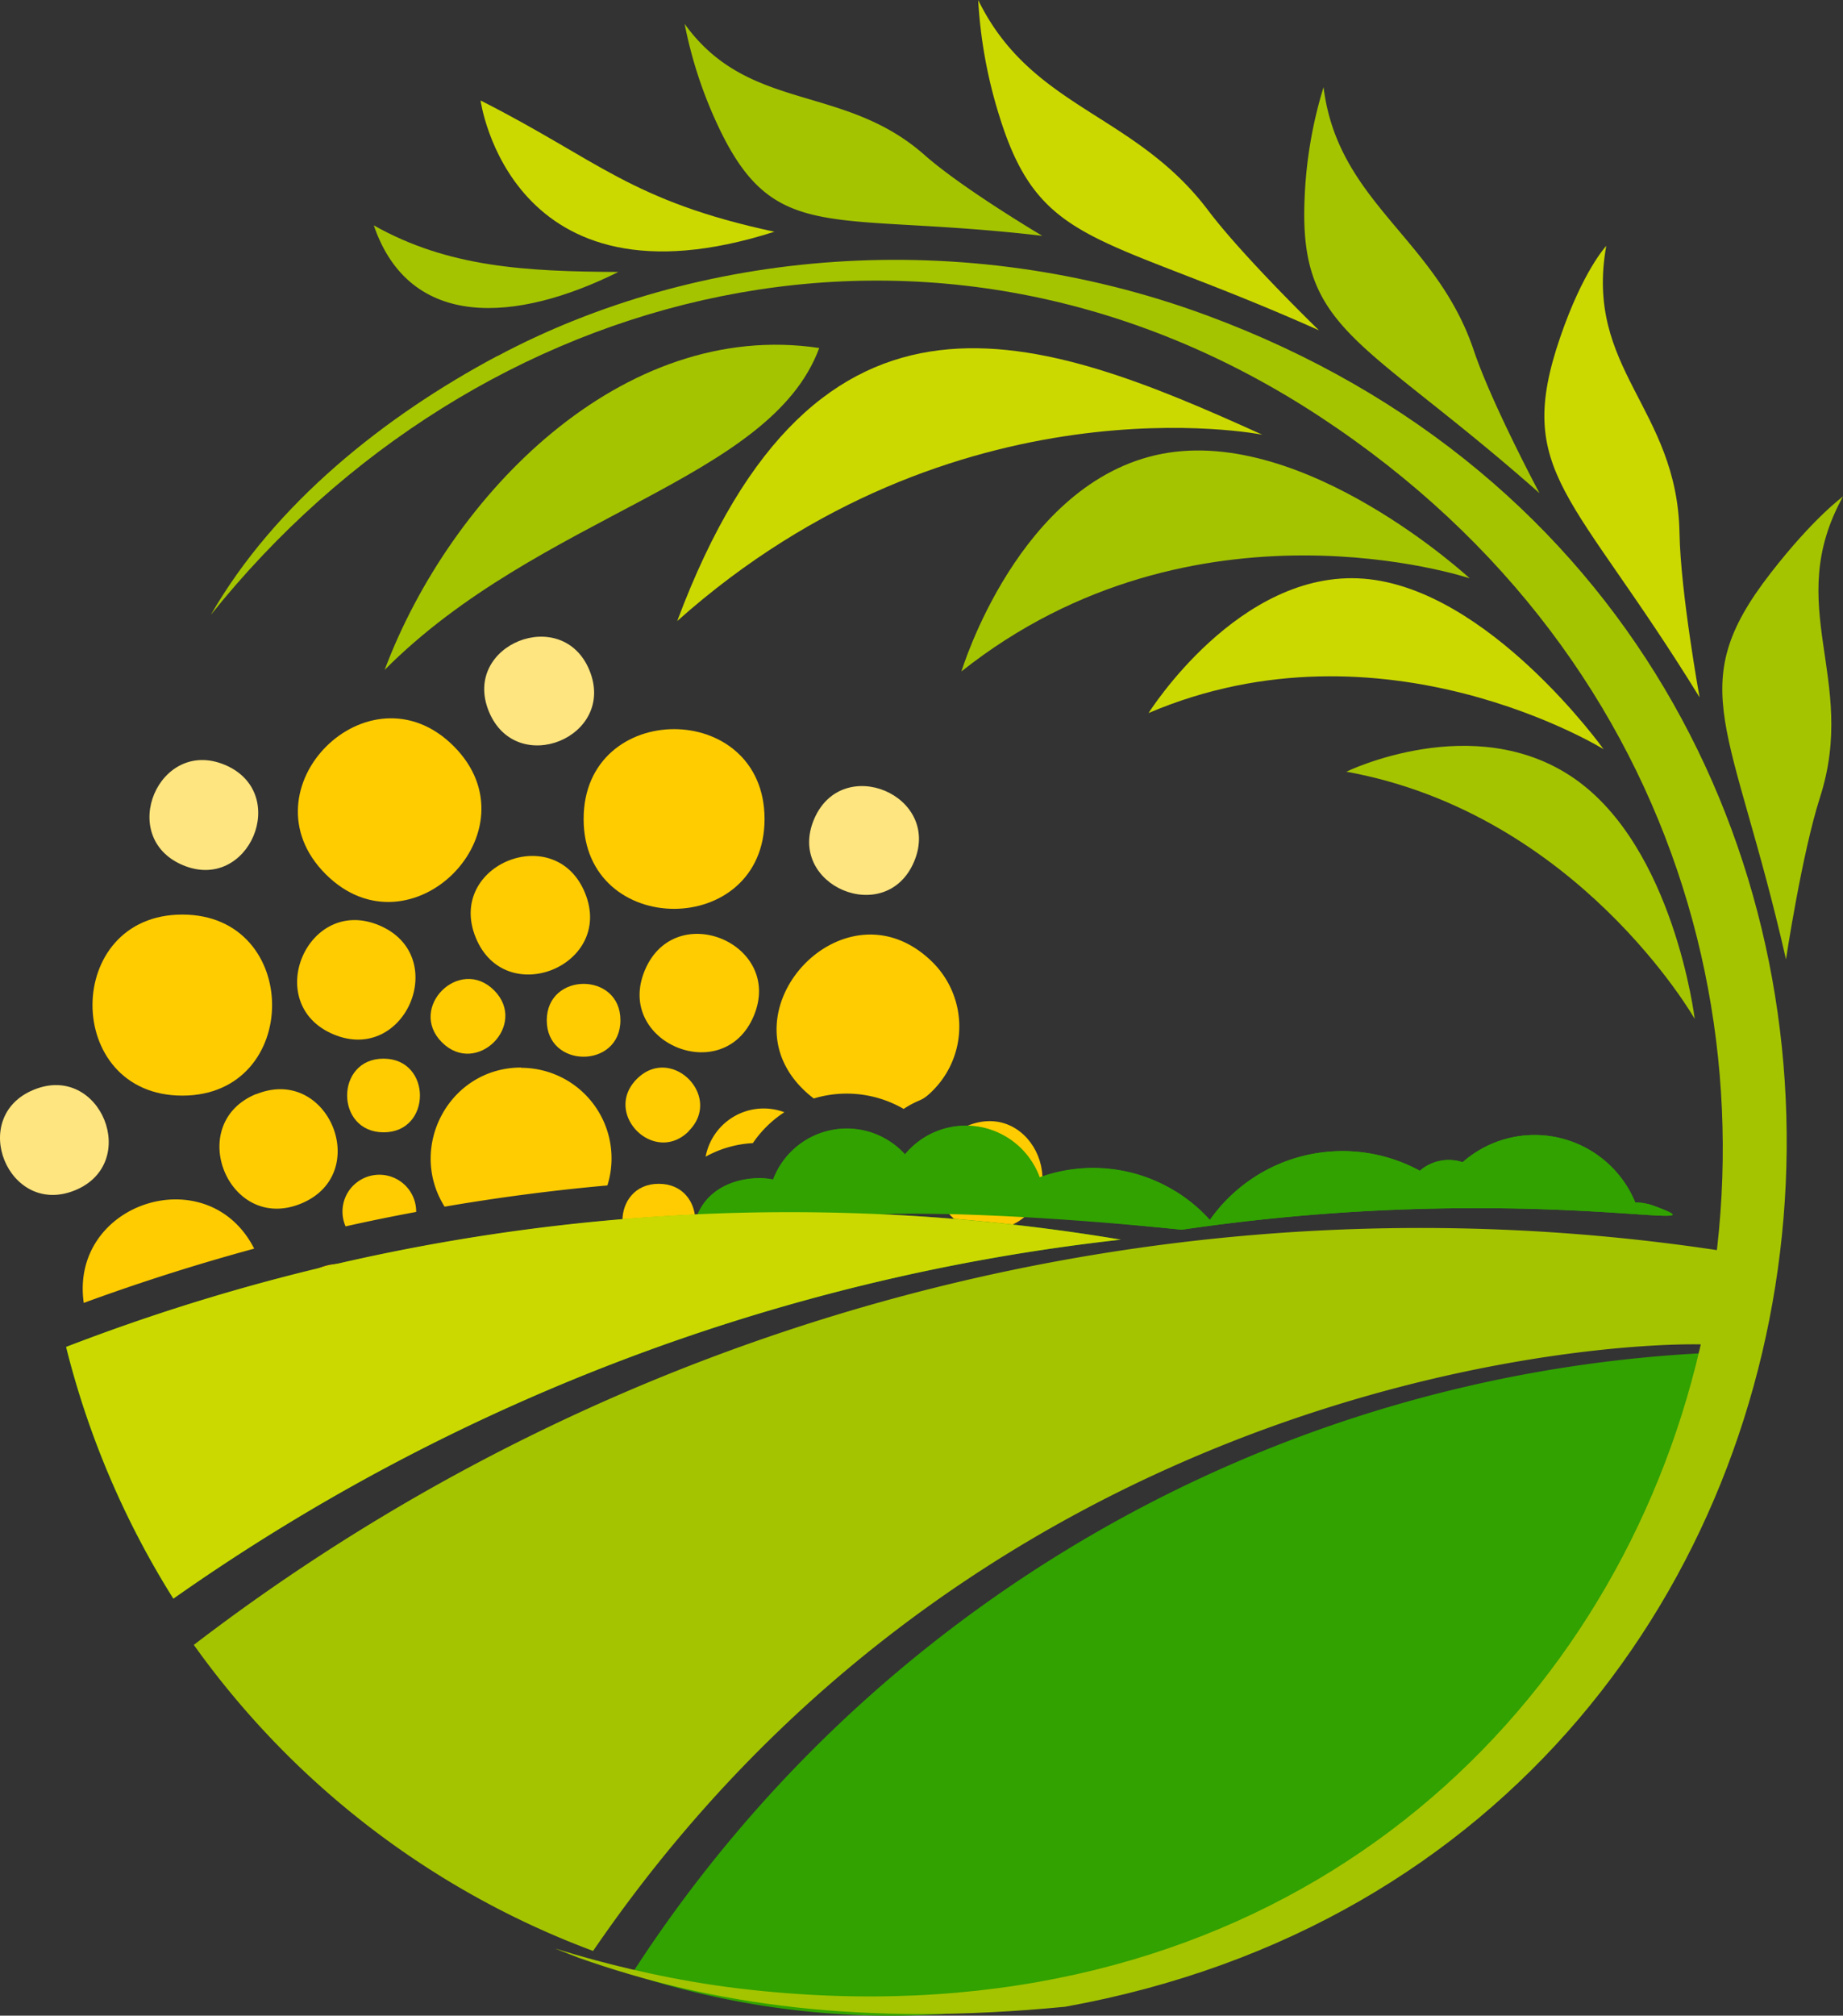
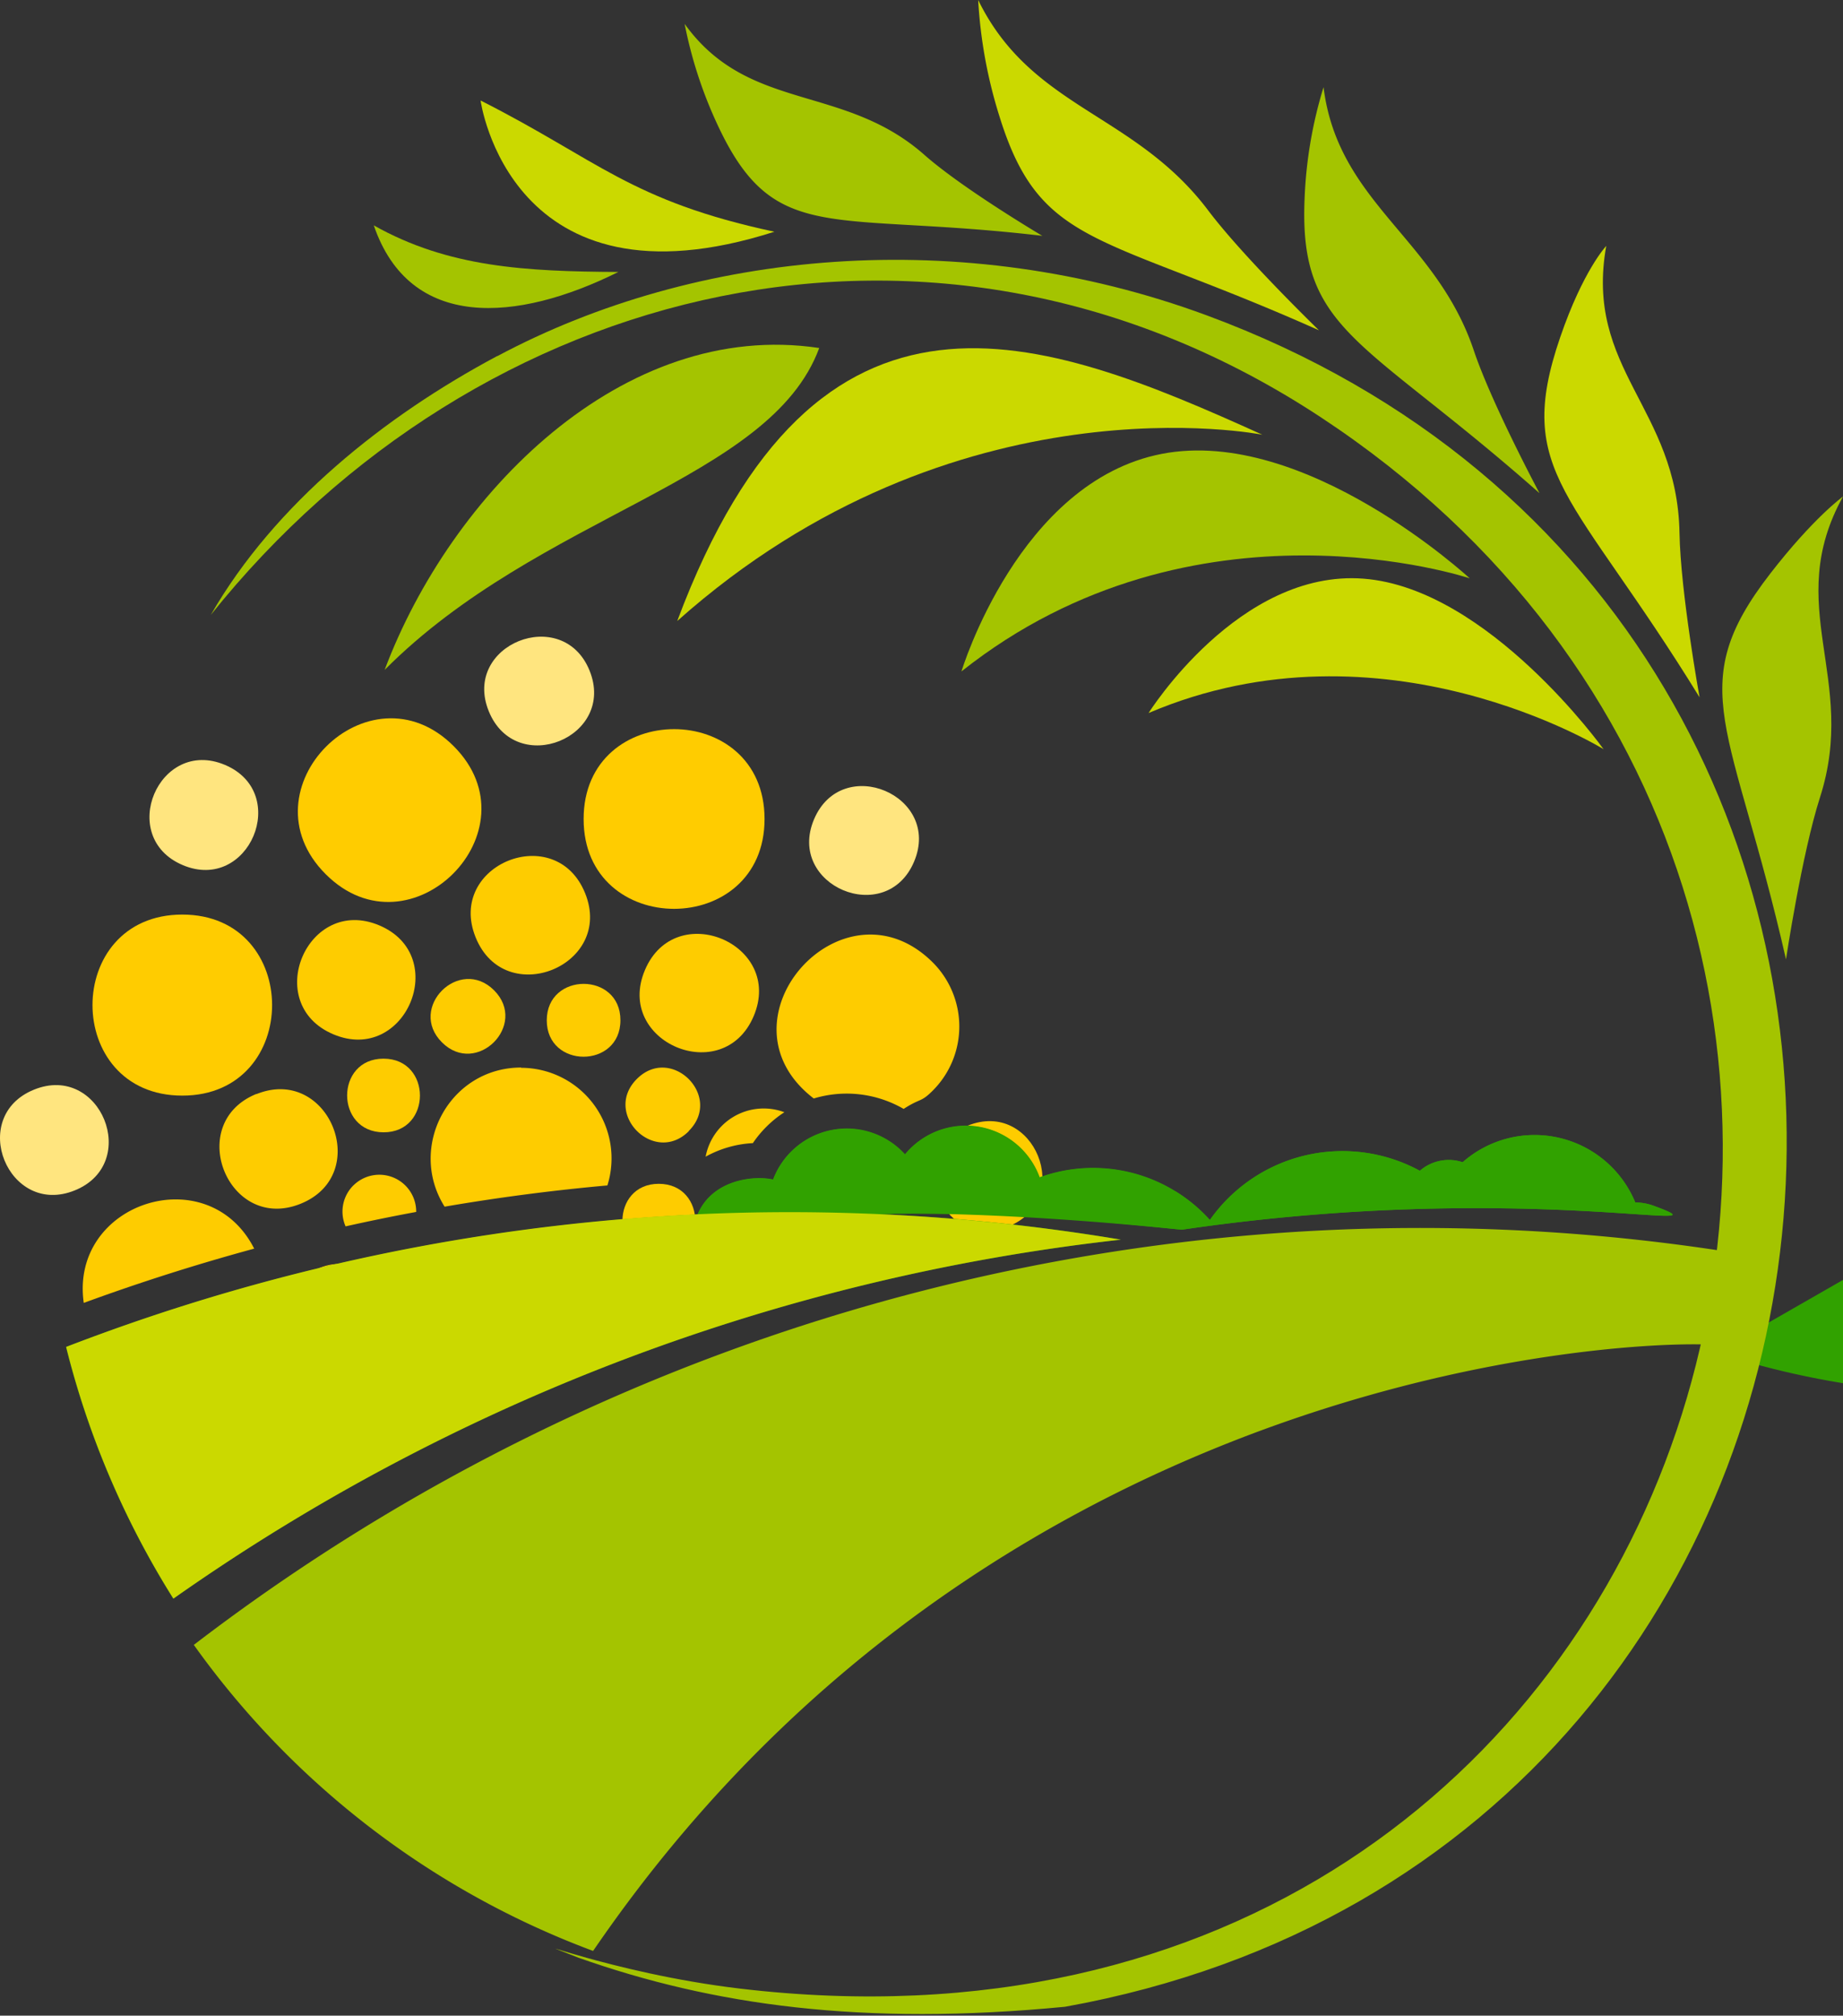
<svg xmlns="http://www.w3.org/2000/svg" id="Farm_logos" data-name="Farm logos" viewBox="0 0 417.63 456.48">
  <rect x="0" y="0" width="417.63" height="456.48" fill="#333333" stroke="none" />
  <defs>
    <style>.cls-1{fill:#fecc00;}.cls-2{fill:#fc0;}.cls-3{fill:#ffe57f;}.cls-4{fill:#31a200;}.cls-4,.cls-7,.cls-8,.cls-9{fill-rule:evenodd;}.cls-5,.cls-8{fill:#cbd900;}.cls-6,.cls-7{fill:#a4c400;}.cls-9{fill:#fff;}.cls-10{fill:#7cca00;}</style>
  </defs>
  <path class="cls-1" d="M924.83,1746.07c-19.18-19.16,9.79-48.19,29-29s-9.8,48.2-29,29" transform="translate(-791.41 -1390.52)" />
  <path class="cls-2" d="M964.66,1576c0,27.11-41,27.13-41,0s41-27.15,41,0" transform="translate(-791.41 -1390.52)" />
  <path class="cls-2" d="M894.21,1559.49c19.17,19.16-9.8,48.19-29,29s9.8-48.19,29-29" transform="translate(-791.41 -1390.52)" />
  <path class="cls-2" d="M832.72,1597.64c27.13,0,27.13,41,0,41s-27.14-41,0-41" transform="translate(-791.41 -1390.52)" />
  <path class="cls-1" d="M856.83,1684.92c6.9-16.29,31.56-5.89,24.66,10.43s-31.56,5.89-24.66-10.43" transform="translate(-791.41 -1390.52)" />
  <path class="cls-1" d="M962.2,1620.63c-6.9,16.3-31.56,5.9-24.65-10.42s31.56-5.9,24.65,10.42" transform="translate(-791.41 -1390.52)" />
  <path class="cls-1" d="M924,1592.8c6.64,16.39-18.15,26.48-24.81,10s18.15-26.48,24.81-10" transform="translate(-791.41 -1390.52)" />
  <path class="cls-1" d="M877.37,1600.09c16.3,6.9,5.89,31.56-10.43,24.66s-5.89-31.56,10.43-24.66" transform="translate(-791.41 -1390.52)" />
  <path class="cls-1" d="M887,1684c0-11,16.71-11,16.68,0S887,1695,887,1684" transform="translate(-791.41 -1390.52)" />
  <path class="cls-1" d="M915.66,1690.75c-7.79-7.81,4-19.59,11.82-11.76s-4,19.59-11.82,11.76" transform="translate(-791.41 -1390.52)" />
  <path class="cls-1" d="M940.71,1675.29c-11,0-11-16.71,0-16.68s11,16.7,0,16.68" transform="translate(-791.41 -1390.52)" />
  <path class="cls-1" d="M932,1621.58c0,11-16.71,11-16.69,0s16.72-11,16.69,0" transform="translate(-791.41 -1390.52)" />
  <path class="cls-1" d="M878.32,1630.27c11,0,11,16.71,0,16.68s-11-16.7,0-16.68" transform="translate(-791.41 -1390.52)" />
  <path class="cls-1" d="M903.38,1614.8c7.78,7.82-4,19.6-11.83,11.77s4-19.6,11.83-11.77" transform="translate(-791.41 -1390.52)" />
  <path class="cls-1" d="M820.49,1719.89c-6.35,15,16.34,24.58,22.68,9.6s-16.34-24.58-22.68-9.6" transform="translate(-791.41 -1390.52)" />
  <path class="cls-1" d="M894,1763.19c6.11,15.09,28.93,5.83,22.81-9.25s-28.93-5.83-22.81,9.25" transform="translate(-791.41 -1390.52)" />
  <path class="cls-1" d="M976.63,1741.81c15,6.34,24.59-16.34,9.6-22.68s-24.58,16.33-9.6,22.68" transform="translate(-791.41 -1390.52)" />
  <path class="cls-1" d="M1019.93,1668.27c15.09-6.12,5.82-28.94-9.25-22.82s-5.84,28.94,9.25,22.82" transform="translate(-791.41 -1390.52)" />
  <path class="cls-3" d="M998.54,1585.66c6.35-15-16.33-24.58-22.67-9.59s16.33,24.57,22.67,9.59" transform="translate(-791.41 -1390.52)" />
  <path class="cls-3" d="M925,1542.37c-6.1-15-29-5.86-22.82,9.25s28.95,5.86,22.82-9.25" transform="translate(-791.41 -1390.52)" />
  <path class="cls-3" d="M799.11,1637.29c-15.1,6.12-5.83,28.93,9.25,22.81s5.82-28.93-9.25-22.81" transform="translate(-791.41 -1390.52)" />
  <path class="cls-3" d="M842.4,1563.75c-15-6.34-24.58,16.33-9.59,22.68s24.57-16.34,9.59-22.68" transform="translate(-791.41 -1390.52)" />
  <path class="cls-1" d="M951.32,1652.4a13.39,13.39,0,0,1,17.83-10,25.21,25.21,0,0,0-7.14,7,24.63,24.63,0,0,0-10.69,3.06m-3.83-5.76c-7.82,7.78-19.59-4-11.77-11.83S955.32,1638.84,947.49,1646.64Zm-38-14.36a20.51,20.51,0,0,1,19.56,26.64q-18.54,1.66-36.89,4.81C883.68,1650.31,893.2,1632.28,909.52,1632.28Zm-38,26.64a8.35,8.35,0,0,1,14.23,6q-8,1.48-16,3.27A8.35,8.35,0,0,1,871.54,1658.92Zm-22-20.67c16.4-6.65,26.49,18.15,10.06,24.81S833.11,1644.91,849.53,1638.25Zm-.54,35q-19.51,5.3-38.56,12.27C807.15,1662.83,838.53,1652.74,849,1673.27Zm153.82-35.8c-2.77,2.77-2.68,1.6-6.59,4.14a25.77,25.77,0,0,0-20.37-2.36c-23.18-17.75,6.67-51.07,27-30.78A20.52,20.52,0,0,1,1002.81,1637.47Z" transform="translate(-791.41 -1390.52)" />
  <path class="cls-4" d="M1057.85,1660.35a35.39,35.39,0,0,1,7.72,6.45,36.74,36.74,0,0,1,47.58-11.14,10,10,0,0,1,9.7-1.94,24.68,24.68,0,0,1,39.12,9.11,12.59,12.59,0,0,1,4.23.78c19.26,7.11-29.36-6-107,5.4-21-2.11-39.29-4.13-68.34-3.53a452.5,452.5,0,0,1,54.51,5.78,461.74,461.74,0,0,0-214.69,81.3,196.75,196.75,0,0,1-24.31-57,457.66,457.66,0,0,1,143.1-30c3.32-7.84,12.65-8.85,17.1-7.87a17.83,17.83,0,0,1,29.88-5.7,17.83,17.83,0,0,1,30.51,5.21,35.5,35.5,0,0,1,30.86,3.21" transform="translate(-791.41 -1390.52)" />
  <path class="cls-5" d="M1176.53,1548.43c-28.61-46.47-42.18-50.68-31.56-81.57,5.19-15.13,10.42-20.65,10.42-20.65-5,28,16.1,36.64,16.6,65,.23,13.42,4.54,37.19,4.54,37.19" transform="translate(-791.41 -1390.52)" />
  <path class="cls-6" d="M1140.19,1502.14c-39.86-35.19-54.43-36.35-53.16-66.51a98.69,98.69,0,0,1,4.3-25.37c3.25,26.19,25.4,34.11,34,59.48,4,12,14.9,32.4,14.9,32.4" transform="translate(-791.41 -1390.52)" />
  <path class="cls-7" d="M1182.39,1673.92c-124.55-19.24-249.83,14.61-347.06,89.11a194.54,194.54,0,0,0,90.48,69.31c104.41-152.71,280.36-137.31,252.65-136.66a196.05,196.05,0,0,0,3.93-21.76" transform="translate(-791.41 -1390.52)" />
  <path class="cls-4" d="M1057.85,1660.35a35.39,35.39,0,0,1,7.72,6.45,36.74,36.74,0,0,1,47.58-11.14,10,10,0,0,1,9.7-1.94,24.68,24.68,0,0,1,39.12,9.11,12.3,12.3,0,0,1,4.23.78c19.34,7.1-29.46-6-107,5.39-93.42-9.33-104.66,2.64-110-2.67,3-8.6,12.82-9.72,17.42-8.7a17.82,17.82,0,0,1,29.88-5.7,17.83,17.83,0,0,1,30.51,5.2,35.57,35.57,0,0,1,30.86,3.22" transform="translate(-791.41 -1390.52)" />
  <path class="cls-6" d="M1196.12,1607.78c-12.08-53.2-23.57-61.56-3.55-87.38,9.8-12.65,16.47-17.44,16.47-17.44-13.78,24.9,3.47,41.13-5.22,68.16-4.1,12.78-7.7,36.66-7.7,36.66" transform="translate(-791.41 -1390.52)" />
  <path class="cls-5" d="M1090.29,1465.32c-49.62-22.15-63.16-18.61-72.42-48.51a107.41,107.41,0,0,1-4.8-26.29c12.09,24.71,35.39,25.47,52.14,47.68,7.92,10.5,25.08,27.12,25.08,27.12" transform="translate(-791.41 -1390.52)" />
  <path class="cls-6" d="M1027.61,1443.93c-47.46-5.58-60.37,2.24-73.06-24a98.89,98.89,0,0,1-8-24c14.48,20.12,36,13.46,54.35,29.68,8.7,7.67,26.72,18.33,26.72,18.33" transform="translate(-791.41 -1390.52)" />
  <path class="cls-7" d="M878.57,1542.23c14.88-39.59,53.78-79.59,98.48-72.9-11.09,30.1-63.43,37.66-98.48,72.9" transform="translate(-791.41 -1390.52)" />
  <path class="cls-7" d="M1009.28,1542.57s12.94-43,45.42-49.27,69.75,28.19,69.75,28.19-62.32-20.85-115.17,21.08" transform="translate(-791.41 -1390.52)" />
  <path class="cls-8" d="M944.87,1531.16c31.68-84.61,82.5-64.85,132.6-42.19,0,0-69.5-14-132.6,42.19" transform="translate(-791.41 -1390.52)" />
  <path class="cls-8" d="M1051.68,1552s20.45-32.61,48.72-30.43,54.39,38.62,54.39,38.62-49.91-30.87-103.11-8.19" transform="translate(-791.41 -1390.52)" />
-   <path class="cls-7" d="M1096.45,1565.3s29-14.15,51.64,1.48,27.35,54.49,27.35,54.49-26.53-46.5-79-56" transform="translate(-791.41 -1390.52)" />
  <path class="cls-8" d="M1045.4,1671.26a455.56,455.56,0,0,0-239,24.29,196.28,196.28,0,0,0,24.3,57,461.73,461.73,0,0,1,214.69-81.29" transform="translate(-791.41 -1390.52)" />
-   <path class="cls-4" d="M1180.34,1696.82a307.86,307.86,0,0,0-245.81,140.81c109,35.33,220.72-33,245.81-140.81" transform="translate(-791.41 -1390.52)" />
+   <path class="cls-4" d="M1180.34,1696.82c109,35.33,220.72-33,245.81-140.81" transform="translate(-791.41 -1390.52)" />
  <path class="cls-9" d="M929.34,1452.61c-18.57.06-35.87-1.25-52.3-9.93,0,0,10.06,31,52.3,9.93" transform="translate(-791.41 -1390.52)" />
  <path class="cls-10" d="M896.06,1450.3c9.06,2.34,25.18,2.75,31.05,2.82-35.06,16.52-46.72-4-49.08-9.37a102.19,102.19,0,0,0,18,6.55" transform="translate(-791.41 -1390.52)" />
  <path class="cls-6" d="M876.11,1441.56c8.17,23.86,32.4,22,55.42,10.55C910.51,1452,893,1451.07,876.11,1441.56Z" transform="translate(-791.41 -1390.52)" />
  <path class="cls-5" d="M966.89,1443c-32.68-7-39.95-16.26-66.58-29.72,0,0,6.62,48.9,66.58,29.72" transform="translate(-791.41 -1390.52)" />
  <path class="cls-7" d="M904.1,1471.14c-25.5,13.59-50.41,33.43-64.92,58.63,60.23-75.25,164.13-102.19,251.4-44.84,169.59,111.45,89.52,382.11-131.47,355.94-29.92-3.55-52.31-13.21-36.63-7,30.46,10.76,64.36,15.54,110.28,11.11,200.3-36.1,223.18-312.59,32-383.08-55.52-20.47-115.52-14.82-160.65,9.27" transform="translate(-791.41 -1390.52)" />
</svg>